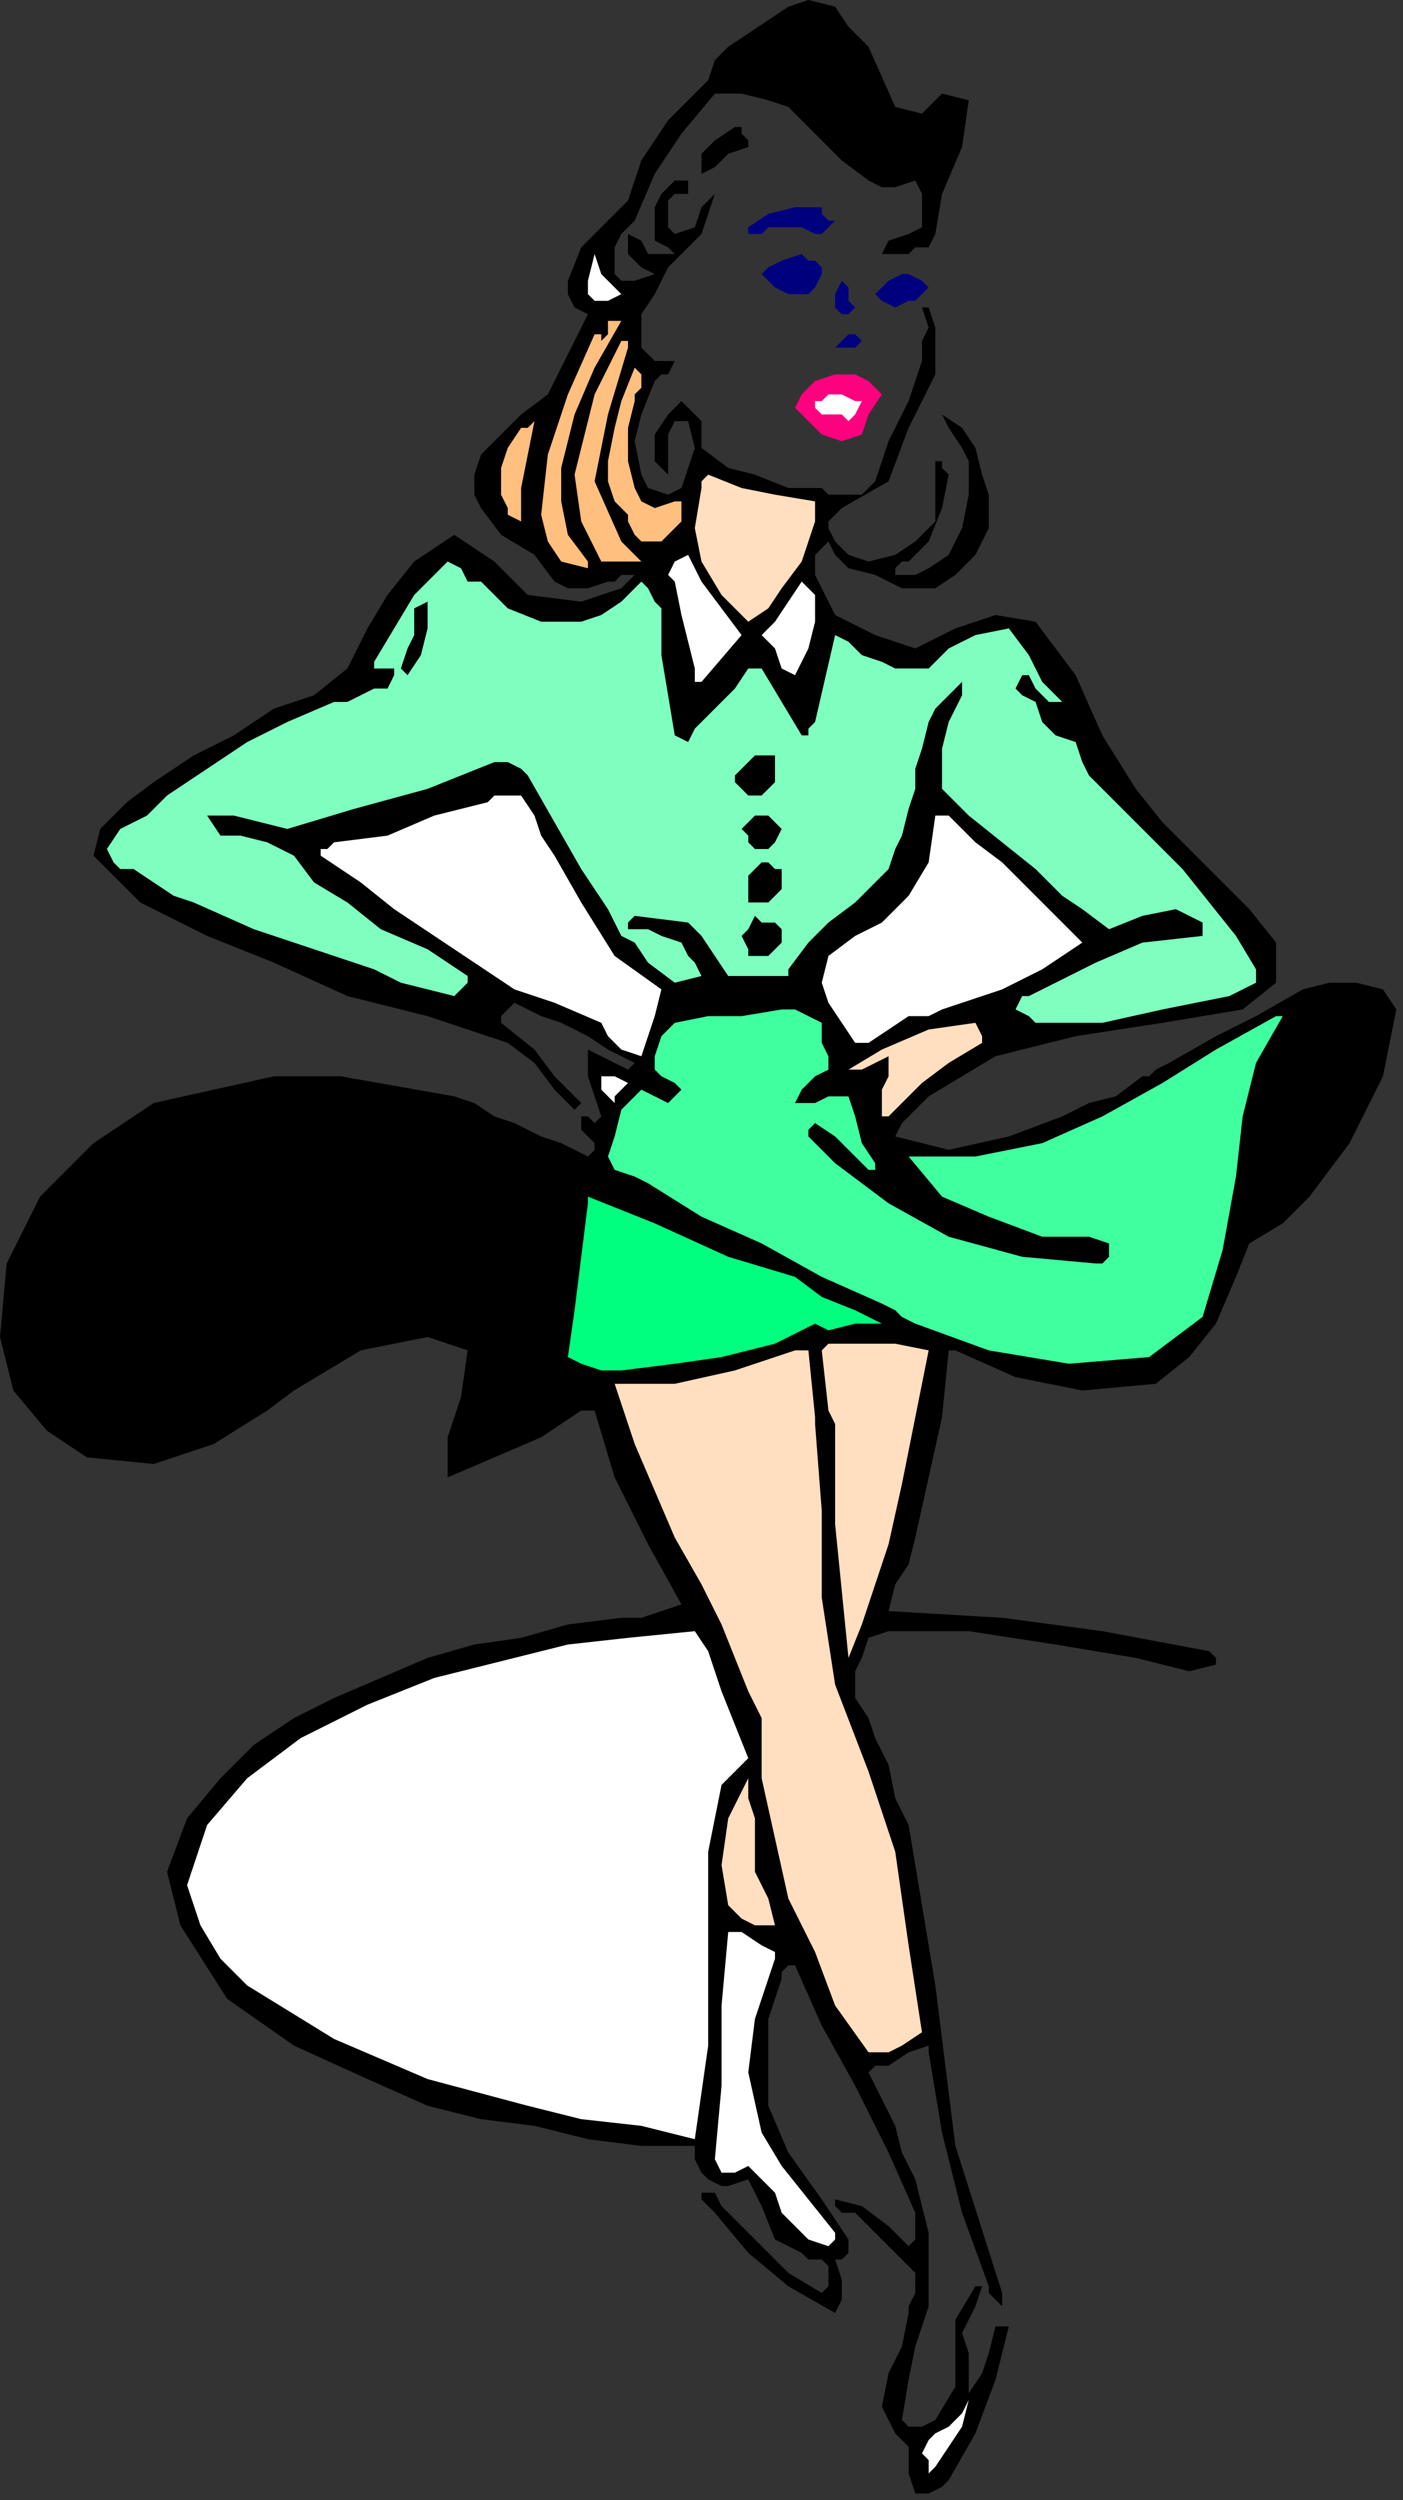
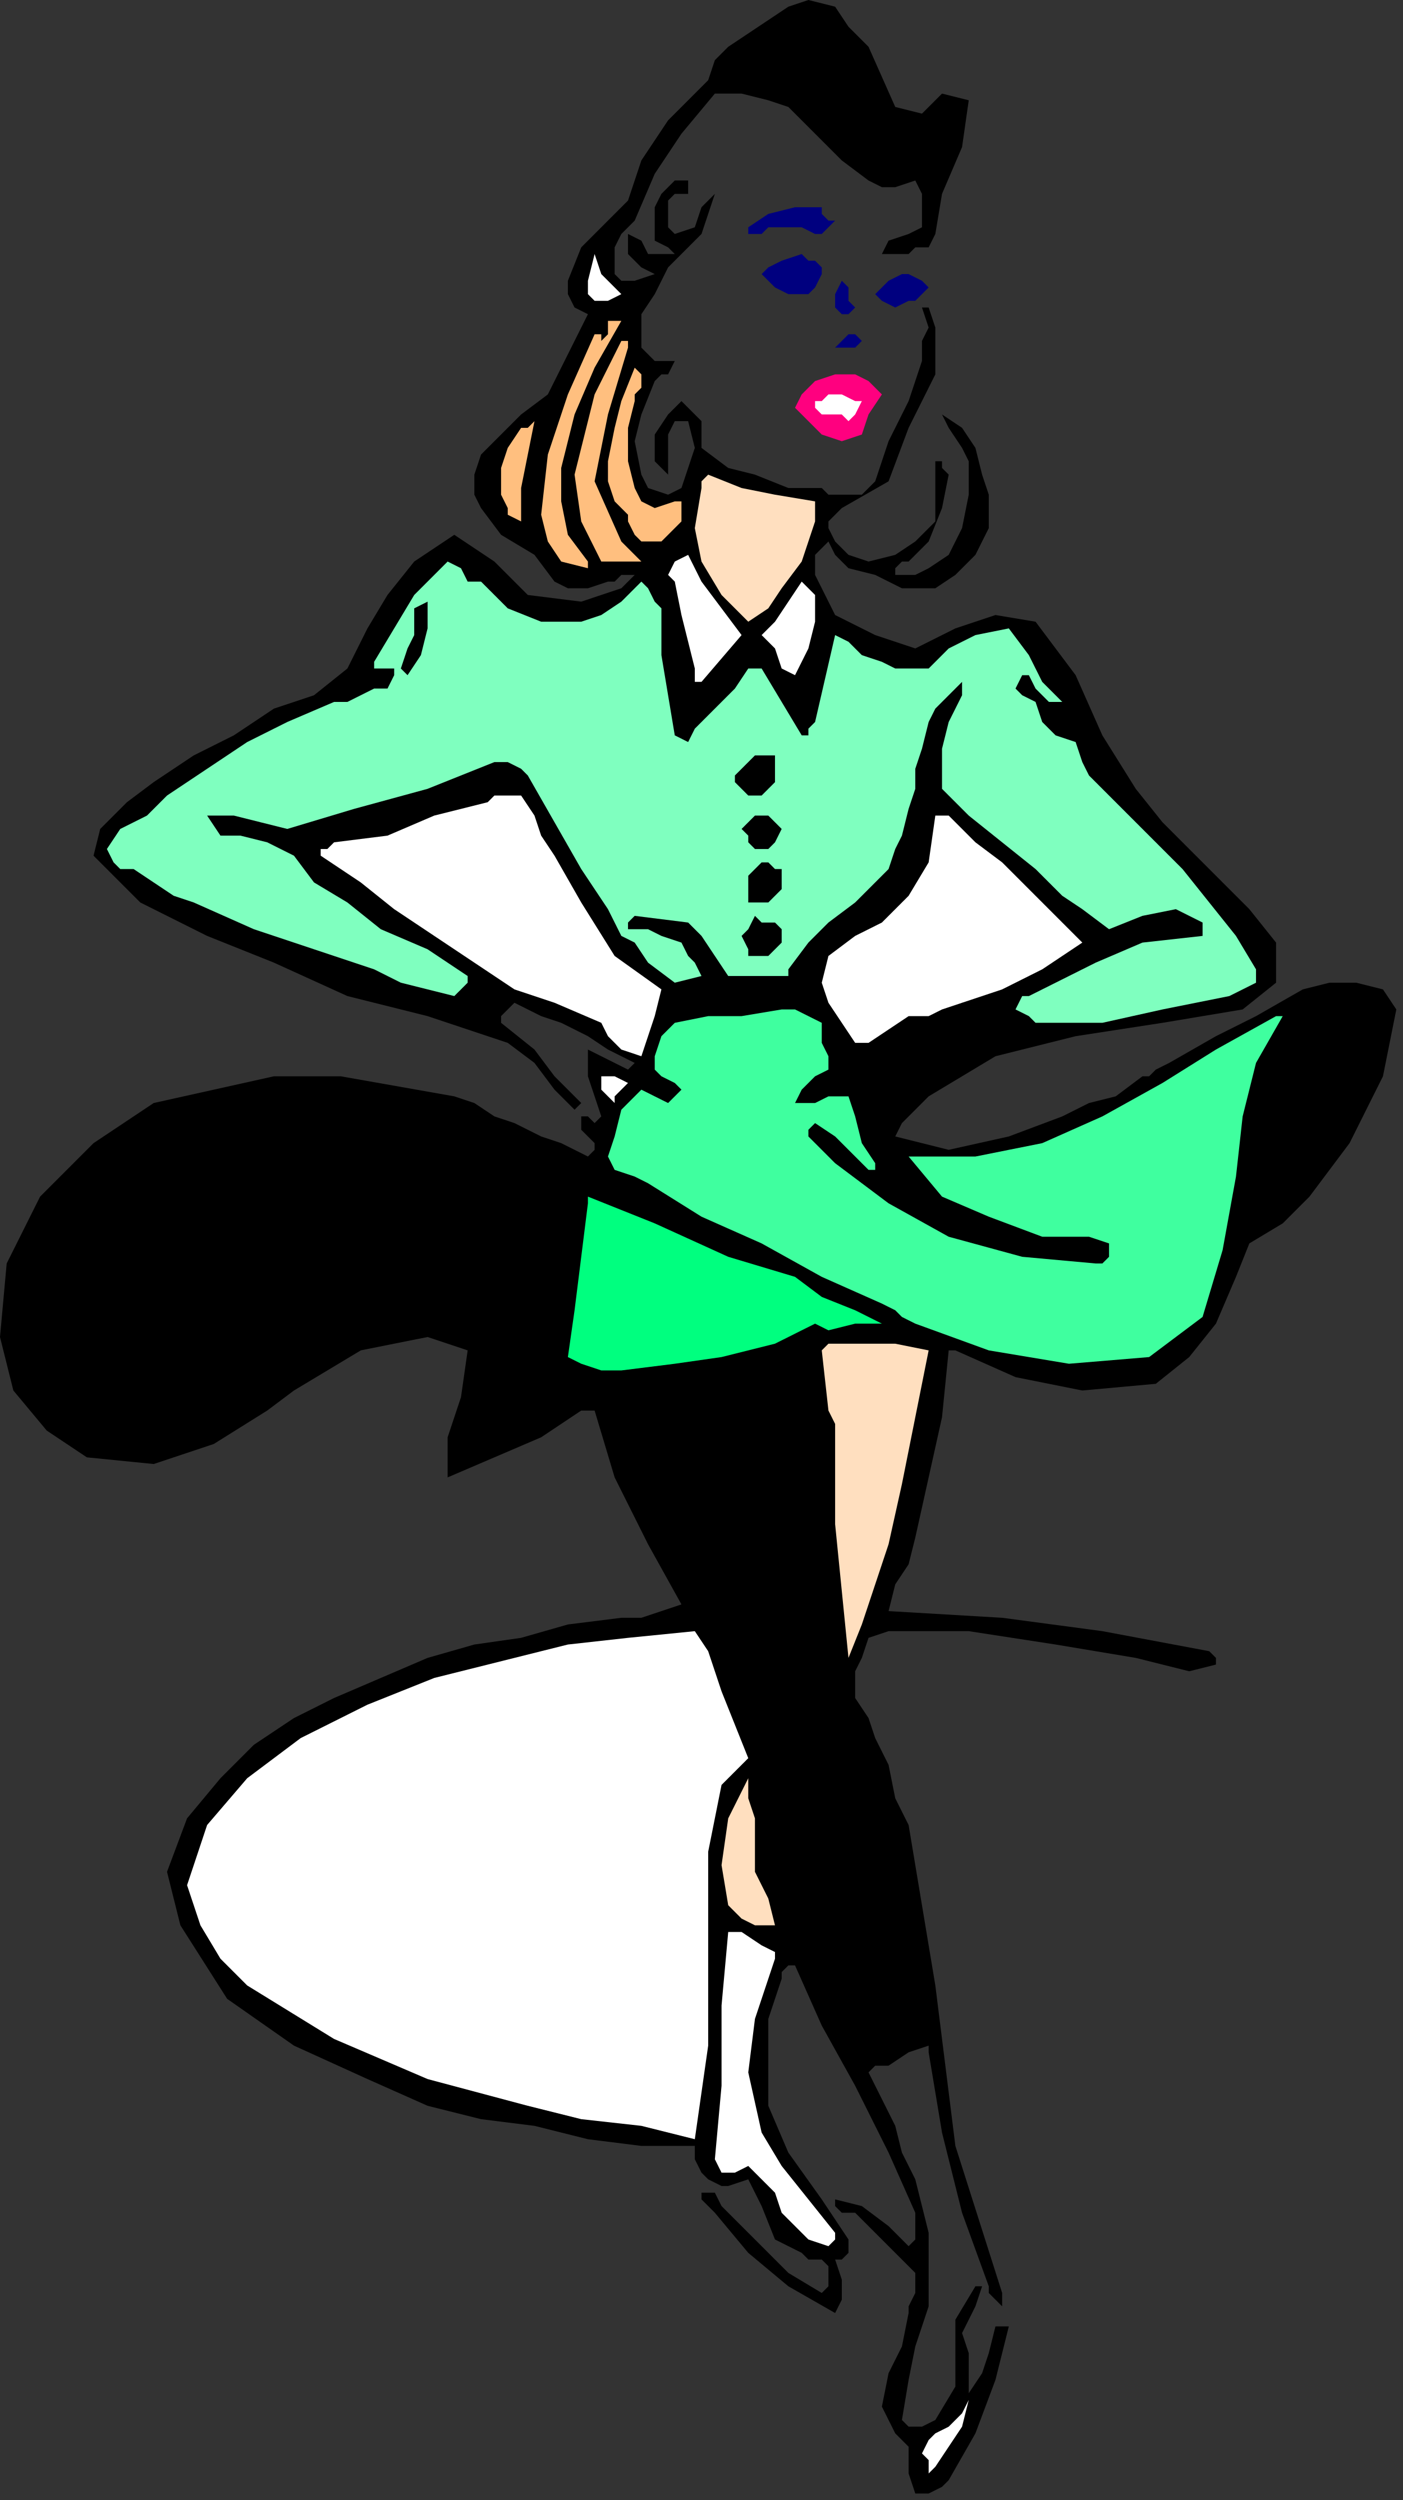
<svg xmlns="http://www.w3.org/2000/svg" xmlns:ns1="http://sodipodi.sourceforge.net/DTD/sodipodi-0.dtd" xmlns:ns2="http://www.inkscape.org/namespaces/inkscape" version="1.0" width="35.56mm" height="63.331mm" id="svg75" ns1:docname="RCSSG002.WMF">
  <rect width="100%" height="100%" fill="#333333" stroke="none" />
  <ns1:namedview pagecolor="#ffffff" bordercolor="#666666" borderopacity="1" objecttolerance="10" gridtolerance="10" guidetolerance="10" ns2:pageopacity="0" ns2:pageshadow="2" ns2:window-width="640" ns2:window-height="480" id="namedview77" />
  <defs id="defs3">
    <pattern id="WMFhbasepattern" patternUnits="userSpaceOnUse" width="6" height="6" x="0" y="0" />
  </defs>
-   <path style="fill:#000000;fill-rule:evenodd;fill-opacity:1;stroke:none;" d="  M 83.2,4.48   L 85.76,10.24   L 88.32,10.88   L 90.24,8.96   L 92.8,9.6   L 92.8,9.6   L 92.16,14.08   L 90.24,18.56   L 89.6,22.4   L 89.6,22.4   L 88.96,23.68   L 87.68,23.68   L 87.04,24.32   L 87.04,24.32   L 84.48,24.32   L 85.12,23.04   L 87.04,22.4   L 88.32,21.76   L 88.32,21.76   L 88.32,20.48   L 88.32,18.56   L 87.68,17.28   L 87.68,17.28   L 85.76,17.92   L 84.48,17.92   L 83.2,17.28   L 83.2,17.28   L 80.64,15.36   L 78.08,12.8   L 75.52,10.24   L 75.52,10.24   L 73.6,9.6   L 71.04,8.96   L 68.48,8.96   L 68.48,8.96   L 65.28,12.8   L 62.72,16.64   L 60.8,21.12   L 60.8,21.12   L 59.52,22.4   L 58.88,23.68   L 58.88,24.96   L 58.88,24.96   L 58.88,26.24   L 59.52,26.88   L 60.8,26.88   L 60.8,26.88   L 62.72,26.24   L 61.44,25.6   L 60.16,24.32   L 60.16,22.4   L 60.16,22.4   L 61.44,23.04   L 62.08,24.32   L 64,24.32   L 64,24.32   L 64.64,24.32   L 64,23.68   L 62.72,23.04   L 62.72,21.76   L 62.72,21.76   L 62.72,19.84   L 63.36,18.56   L 64.64,17.28   L 64.64,17.28   L 65.92,17.28   L 65.92,18.56   L 64.64,18.56   L 64,19.2   L 64,19.84   L 64,19.84   L 64,21.12   L 64,21.76   L 64.64,22.4   L 64.64,22.4   L 66.56,21.76   L 67.2,19.84   L 68.48,18.56   L 68.48,18.56   L 67.84,20.48   L 67.2,22.4   L 65.92,23.68   L 65.92,23.68   L 64,25.6   L 62.72,28.16   L 61.44,30.08   L 61.44,30.08   L 61.44,32   L 61.44,33.28   L 62.72,34.56   L 62.72,34.56   L 63.36,34.56   L 64,34.56   L 64.64,34.56   L 64.64,34.56   L 64,35.84   L 63.36,35.84   L 62.72,36.48   L 62.72,36.48   L 61.44,39.68   L 60.8,42.24   L 61.44,45.44   L 61.44,45.44   L 62.08,46.72   L 64,47.36   L 65.28,46.72   L 65.28,46.72   L 65.92,44.8   L 66.56,42.88   L 65.92,40.32   L 65.92,40.32   L 65.28,40.32   L 65.28,40.32   L 64.64,40.32   L 64.64,40.32   L 64,41.6   L 64,43.52   L 64,45.44   L 64,45.44   L 63.36,44.8   L 62.72,44.16   L 62.72,43.52   L 62.72,43.52   L 62.72,41.6   L 64,39.68   L 65.28,38.4   L 65.28,38.4   L 67.2,40.32   L 67.2,42.88   L 69.76,44.8   L 69.76,44.8   L 72.32,45.44   L 75.52,46.72   L 78.72,46.72   L 78.72,46.72   L 79.36,47.36   L 80.64,47.36   L 82.56,47.36   L 83.84,46.08   L 83.84,46.08   L 85.12,42.24   L 87.04,38.4   L 88.32,34.56   L 88.32,34.56   L 88.32,32.64   L 88.96,31.36   L 88.32,29.44   L 88.32,29.44   L 88.32,29.44   L 88.96,29.44   L 88.96,29.44   L 88.96,29.44   L 89.6,31.36   L 89.6,33.92   L 89.6,35.84   L 89.6,35.84   L 87.04,40.96   L 85.12,46.08   L 80.64,48.64   L 80.64,48.64   L 80,49.28   L 79.36,49.92   L 79.36,50.56   L 79.36,50.56   L 80,51.84   L 81.28,53.12   L 83.2,53.76   L 83.2,53.76   L 85.76,53.12   L 87.68,51.84   L 89.6,49.92   L 89.6,49.92   L 89.6,48   L 89.6,46.08   L 89.6,44.16   L 89.6,44.16   L 90.24,44.16   L 90.24,44.8   L 90.88,45.44   L 90.88,45.44   L 90.24,48.64   L 88.96,51.84   L 87.04,53.76   L 87.04,53.76   L 86.4,53.76   L 85.76,54.4   L 85.76,54.4   L 85.76,54.4   L 85.76,55.04   L 87.68,55.04   L 88.96,54.4   L 90.88,53.12   L 90.88,53.12   L 92.16,50.56   L 92.8,47.36   L 92.8,44.16   L 92.8,44.16   L 92.16,42.88   L 90.88,40.96   L 90.24,39.68   L 90.24,39.68   L 92.16,40.96   L 93.44,42.88   L 94.08,45.44   L 94.08,45.44   L 94.72,47.36   L 94.72,48.64   L 94.72,50.56   L 94.72,50.56   L 93.44,53.12   L 91.52,55.04   L 89.6,56.32   L 89.6,56.32   L 86.4,56.32   L 83.84,55.04   L 81.28,54.4   L 81.28,54.4   L 80.64,53.76   L 80,53.12   L 79.36,51.84   L 79.36,51.84   L 78.08,53.12   L 78.08,53.76   L 78.08,55.04   L 78.08,55.04   L 80,58.88   L 83.84,60.8   L 87.68,62.08   L 87.68,62.08   L 91.52,60.16   L 95.36,58.88   L 99.2,59.52   L 99.2,59.52   L 103.04,64.64   L 105.6,70.4   L 108.8,75.52   L 108.8,75.52   L 111.36,78.72   L 113.92,81.28   L 117.12,84.48   L 119.68,87.04   L 122.24,90.24   L 122.24,90.24   L 122.24,91.52   L 122.24,92.8   L 122.24,94.08   L 122.24,94.08   L 119.04,96.64   L 115.2,97.28   L 111.36,97.92   L 111.36,97.92   L 103.04,99.2   L 95.36,101.12   L 88.96,104.96   L 88.96,104.96   L 87.68,106.24   L 86.4,107.52   L 85.76,108.8   L 85.76,108.8   L 90.88,110.08   L 96.64,108.8   L 101.76,106.88   L 101.76,106.88   L 104.32,105.6   L 106.88,104.96   L 109.44,103.04   L 109.44,103.04   L 110.08,103.04   L 110.72,102.4   L 112,101.76   L 112,101.76   L 116.48,99.2   L 120.32,97.28   L 124.8,94.72   L 124.8,94.72   L 127.36,94.08   L 129.92,94.08   L 132.48,94.72   L 132.48,94.72   L 133.76,96.64   L 132.48,103.04   L 129.28,109.44   L 125.44,114.56   L 125.44,114.56   L 122.88,117.12   L 119.68,119.04   L 118.4,122.24   L 118.4,122.24   L 116.48,126.72   L 113.92,129.92   L 110.72,132.48   L 110.72,132.48   L 103.68,133.12   L 97.28,131.84   L 91.52,129.28   L 91.52,129.28   L 90.88,129.28   L 90.24,135.68   L 88.96,141.44   L 87.68,147.2   L 87.68,147.2   L 87.04,149.76   L 85.76,151.68   L 85.12,154.24   L 85.12,154.24   L 96,154.88   L 105.6,156.16   L 115.84,158.08   L 115.84,158.08   L 116.48,158.72   L 116.48,159.36   L 116.48,159.36   L 116.48,159.36   L 113.92,160   L 111.36,159.36   L 108.8,158.72   L 108.8,158.72   L 101.12,157.44   L 92.8,156.16   L 85.12,156.16   L 85.12,156.16   L 83.2,156.8   L 82.56,158.72   L 81.92,160   L 81.92,160   L 81.92,162.56   L 83.2,164.48   L 83.84,166.4   L 83.84,166.4   L 85.12,168.96   L 85.76,172.16   L 87.04,174.72   L 87.04,174.72   L 89.6,190.08   L 91.52,205.44   L 96,219.52   L 96,219.52   L 96,220.16   L 96,220.8   L 96,220.8   L 96,220.8   L 95.36,220.16   L 94.72,219.52   L 94.72,218.88   L 94.72,218.88   L 92.16,211.84   L 90.24,204.16   L 88.96,196.48   L 88.96,196.48   L 88.96,195.84   L 87.04,196.48   L 85.12,197.76   L 83.84,197.76   L 83.84,197.76   L 83.2,198.4   L 84.48,200.96   L 85.76,203.52   L 86.4,206.08   L 86.4,206.08   L 87.68,208.64   L 88.32,211.2   L 88.96,213.76   L 88.96,213.76   L 88.96,216.32   L 88.96,218.24   L 88.96,220.8   L 88.96,220.8   L 87.68,224.64   L 87.04,227.84   L 86.4,231.68   L 86.4,231.68   L 87.04,232.32   L 88.32,232.32   L 89.6,231.68   L 89.6,231.68   L 91.52,228.48   L 91.52,225.28   L 91.52,222.08   L 93.44,218.88   L 93.44,218.88   L 94.08,218.88   L 93.44,220.8   L 92.8,222.08   L 92.16,223.36   L 92.16,223.36   L 92.8,225.28   L 92.8,227.2   L 92.8,229.12   L 92.8,229.12   L 94.08,227.2   L 94.72,225.28   L 95.36,222.72   L 95.36,222.72   L 96.64,222.72   L 95.36,227.84   L 93.44,232.96   L 90.88,237.44   L 90.88,237.44   L 90.24,238.08   L 88.96,238.72   L 87.68,238.72   L 87.68,238.72   L 87.04,236.8   L 87.04,234.24   L 85.76,232.96   L 85.76,232.96   L 84.48,230.4   L 85.12,227.2   L 86.4,224.64   L 87.04,221.44   L 87.04,221.44   L 87.04,220.8   L 87.68,219.52   L 87.68,217.6   L 87.68,217.6   L 85.76,215.68   L 83.84,213.76   L 81.92,211.84   L 81.92,211.84   L 80.64,211.84   L 80,211.2   L 80,210.56   L 80,210.56   L 82.56,211.2   L 85.12,213.12   L 87.04,215.04   L 87.04,215.04   L 87.68,214.4   L 87.68,213.12   L 87.68,211.84   L 87.68,211.84   L 85.12,206.08   L 81.92,199.68   L 78.72,193.92   L 76.16,188.16   L 76.16,188.16   L 75.52,188.16   L 74.88,188.8   L 74.88,189.44   L 74.88,189.44   L 73.6,193.28   L 73.6,197.76   L 73.6,201.6   L 73.6,201.6   L 75.52,206.08   L 78.72,210.56   L 81.28,214.4   L 81.28,214.4   L 81.28,215.68   L 80.64,216.32   L 80,216.32   L 80,216.32   L 80.64,218.24   L 80.64,220.16   L 80,221.44   L 80,221.44   L 75.52,218.88   L 71.68,215.68   L 68.48,211.84   L 68.48,211.84   L 67.84,211.2   L 67.2,210.56   L 67.2,209.92   L 67.2,209.92   L 68.48,209.92   L 69.12,211.2   L 70.4,212.48   L 70.4,212.48   L 72.96,215.04   L 75.52,217.6   L 78.72,219.52   L 78.72,219.52   L 79.36,218.88   L 79.36,218.24   L 79.36,216.96   L 79.36,216.96   L 78.72,216.32   L 77.44,216.32   L 76.8,215.68   L 76.8,215.68   L 74.24,214.4   L 72.96,211.2   L 71.68,208.64   L 71.68,208.64   L 69.76,209.28   L 69.12,209.28   L 67.84,208.64   L 67.84,208.64   L 67.2,208   L 66.56,206.72   L 66.56,205.44   L 66.56,205.44   L 61.44,205.44   L 56.32,204.8   L 51.2,203.52   L 51.2,203.52   L 46.08,202.88   L 40.96,201.6   L 35.2,199.04   L 35.2,199.04   L 28.16,195.84   L 21.76,191.36   L 17.28,184.32   L 17.28,184.32   L 16,179.2   L 17.92,174.08   L 21.12,170.24   L 21.12,170.24   L 24.32,167.04   L 28.16,164.48   L 32,162.56   L 36.48,160.64   L 40.96,158.72   L 45.44,157.44   L 49.92,156.8   L 54.4,155.52   L 59.52,154.88   L 59.52,154.88   L 61.44,154.88   L 63.36,154.24   L 65.28,153.6   L 65.28,153.6   L 62.08,147.84   L 58.88,141.44   L 56.96,135.04   L 56.96,135.04   L 55.68,135.04   L 51.84,137.6   L 47.36,139.52   L 42.88,141.44   L 42.88,141.44   L 42.88,137.6   L 44.16,133.76   L 44.8,129.28   L 44.8,129.28   L 40.96,128   L 37.76,128.64   L 34.56,129.28   L 34.56,129.28   L 31.36,131.2   L 28.16,133.12   L 25.6,135.04   L 25.6,135.04   L 20.48,138.24   L 14.72,140.16   L 8.32,139.52   L 8.32,139.52   L 4.48,136.96   L 1.28,133.12   L 0,128   L 0,128   L 0.64,120.96   L 3.84,114.56   L 8.96,109.44   L 14.72,105.6   L 14.72,105.6   L 20.48,104.32   L 26.24,103.04   L 32.64,103.04   L 32.64,103.04   L 43.52,104.96   L 45.44,105.6   L 47.36,106.88   L 49.28,107.52   L 49.28,107.52   L 51.84,108.8   L 53.76,109.44   L 56.32,110.72   L 56.32,110.72   L 56.32,110.72   L 56.96,110.08   L 56.96,109.44   L 56.96,109.44   L 56.32,108.8   L 55.68,108.16   L 55.68,106.88   L 55.68,106.88   L 56.32,106.88   L 56.96,107.52   L 57.6,106.88   L 57.6,106.88   L 56.96,104.96   L 56.32,103.04   L 56.32,100.48   L 56.32,100.48   L 57.6,101.12   L 58.88,101.76   L 60.16,102.4   L 60.16,102.4   L 60.8,101.76   L 58.24,100.48   L 56.32,99.2   L 53.76,97.92   L 53.76,97.92   L 51.84,97.28   L 50.56,96.64   L 49.28,96   L 49.28,96   L 48.64,96.64   L 48,97.28   L 48,97.92   L 48,97.92   L 51.2,100.48   L 53.12,103.04   L 55.68,105.6   L 55.68,105.6   L 55.04,106.24   L 53.12,104.32   L 51.2,101.76   L 48.64,99.84   L 48.64,99.84   L 40.96,97.28   L 33.28,95.36   L 26.24,92.16   L 26.24,92.16   L 19.84,89.6   L 13.44,86.4   L 8.96,81.92   L 8.96,81.92   L 9.6,79.36   L 12.16,76.8   L 14.72,74.88   L 14.72,74.88   L 18.56,72.32   L 22.4,70.4   L 26.24,67.84   L 26.24,67.84   L 30.08,66.56   L 33.28,64   L 35.2,60.16   L 35.2,60.16   L 37.12,56.96   L 39.68,53.76   L 43.52,51.2   L 43.52,51.2   L 47.36,53.76   L 50.56,56.96   L 55.68,57.6   L 55.68,57.6   L 57.6,56.96   L 59.52,56.32   L 60.8,55.04   L 60.8,55.04   L 59.52,55.04   L 58.88,55.68   L 58.24,55.68   L 58.24,55.68   L 56.32,56.32   L 54.4,56.32   L 53.12,55.68   L 53.12,55.68   L 51.2,53.12   L 48,51.2   L 46.08,48.64   L 46.08,48.64   L 45.44,47.36   L 45.44,45.44   L 46.08,43.52   L 46.08,43.52   L 48,41.6   L 49.92,39.68   L 52.48,37.76   L 52.48,37.76   L 53.76,35.2   L 55.04,32.64   L 56.32,30.08   L 56.32,30.08   L 55.04,29.44   L 54.4,28.16   L 54.4,26.88   L 54.4,26.88   L 55.68,23.68   L 57.6,21.76   L 60.16,19.2   L 60.16,19.2   L 61.44,15.36   L 64,11.52   L 67.84,7.68   L 67.84,7.68   L 68.48,5.76   L 69.76,4.48   L 71.68,3.2   L 71.68,3.2   L 73.6,1.92   L 75.52,0.64   L 77.44,0   L 77.44,0   L 80,0.64   L 81.28,2.56   L 83.2,4.48  z " id="path5" />
-   <path style="fill:#000000;fill-rule:evenodd;fill-opacity:1;stroke:none;" d="  M 71.68,13.44   L 71.68,14.08   L 69.76,14.72   L 68.48,16   L 67.2,16.64   L 67.2,16.64   L 67.2,14.72   L 68.48,13.44   L 70.4,12.16   L 70.4,12.16   L 71.04,12.16   L 71.04,12.8   L 71.68,13.44  z " id="path7" />
+   <path style="fill:#000000;fill-rule:evenodd;fill-opacity:1;stroke:none;" d="  M 83.2,4.48   L 85.76,10.24   L 88.32,10.88   L 90.24,8.96   L 92.8,9.6   L 92.8,9.6   L 92.16,14.08   L 90.24,18.56   L 89.6,22.4   L 89.6,22.4   L 88.96,23.68   L 87.68,23.68   L 87.04,24.32   L 87.04,24.32   L 84.48,24.32   L 85.12,23.04   L 87.04,22.4   L 88.32,21.76   L 88.32,21.76   L 88.32,20.48   L 88.32,18.56   L 87.68,17.28   L 87.68,17.28   L 85.76,17.92   L 84.48,17.92   L 83.2,17.28   L 83.2,17.28   L 80.64,15.36   L 78.08,12.8   L 75.52,10.24   L 75.52,10.24   L 73.6,9.6   L 71.04,8.96   L 68.48,8.96   L 68.48,8.96   L 65.28,12.8   L 62.72,16.64   L 60.8,21.12   L 60.8,21.12   L 59.52,22.4   L 58.88,23.68   L 58.88,24.96   L 58.88,24.96   L 58.88,26.24   L 59.52,26.88   L 60.8,26.88   L 60.8,26.88   L 62.72,26.24   L 61.44,25.6   L 60.16,24.32   L 60.16,22.4   L 60.16,22.4   L 61.44,23.04   L 62.08,24.32   L 64,24.32   L 64,24.32   L 64.64,24.32   L 64,23.68   L 62.72,23.04   L 62.72,21.76   L 62.72,21.76   L 62.72,19.84   L 63.36,18.56   L 64.64,17.28   L 64.64,17.28   L 65.92,17.28   L 65.92,18.56   L 64.64,18.56   L 64,19.2   L 64,19.84   L 64,19.84   L 64,21.12   L 64,21.76   L 64.64,22.4   L 64.64,22.4   L 66.56,21.76   L 67.2,19.84   L 68.48,18.56   L 68.48,18.56   L 67.84,20.48   L 67.2,22.4   L 65.92,23.68   L 65.92,23.68   L 64,25.6   L 62.72,28.16   L 61.44,30.08   L 61.44,30.08   L 61.44,32   L 61.44,33.28   L 62.72,34.56   L 62.72,34.56   L 63.36,34.56   L 64,34.56   L 64.64,34.56   L 64.64,34.56   L 64,35.84   L 63.36,35.84   L 62.72,36.48   L 62.72,36.48   L 61.44,39.68   L 60.8,42.24   L 61.44,45.44   L 61.44,45.44   L 62.08,46.72   L 64,47.36   L 65.28,46.72   L 65.28,46.72   L 65.92,44.8   L 66.56,42.88   L 65.92,40.32   L 65.92,40.32   L 65.28,40.32   L 65.28,40.32   L 64.64,40.32   L 64.64,40.32   L 64,41.6   L 64,43.52   L 64,45.44   L 64,45.44   L 63.36,44.8   L 62.72,44.16   L 62.72,43.52   L 62.72,43.52   L 62.72,41.6   L 64,39.68   L 65.28,38.4   L 65.28,38.4   L 67.2,40.32   L 67.2,42.88   L 69.76,44.8   L 69.76,44.8   L 72.32,45.44   L 75.52,46.72   L 78.72,46.72   L 78.72,46.72   L 79.36,47.36   L 80.64,47.36   L 82.56,47.36   L 83.84,46.08   L 83.84,46.08   L 85.12,42.24   L 87.04,38.4   L 88.32,34.56   L 88.32,34.56   L 88.32,32.64   L 88.96,31.36   L 88.32,29.44   L 88.32,29.44   L 88.32,29.44   L 88.96,29.44   L 88.96,29.44   L 88.96,29.44   L 89.6,31.36   L 89.6,33.92   L 89.6,35.84   L 89.6,35.84   L 87.04,40.96   L 85.12,46.08   L 80.64,48.64   L 80.64,48.64   L 80,49.28   L 79.36,49.92   L 79.36,50.56   L 79.36,50.56   L 80,51.84   L 81.28,53.12   L 83.2,53.76   L 83.2,53.76   L 85.76,53.12   L 87.68,51.84   L 89.6,49.92   L 89.6,49.92   L 89.6,48   L 89.6,46.08   L 89.6,44.16   L 89.6,44.16   L 90.24,44.16   L 90.24,44.8   L 90.88,45.44   L 90.88,45.44   L 90.24,48.64   L 88.96,51.84   L 87.04,53.76   L 87.04,53.76   L 86.4,53.76   L 85.76,54.4   L 85.76,54.4   L 85.76,54.4   L 85.76,55.04   L 87.68,55.04   L 88.96,54.4   L 90.88,53.12   L 90.88,53.12   L 92.16,50.56   L 92.8,47.36   L 92.8,44.16   L 92.8,44.16   L 92.16,42.88   L 90.88,40.96   L 90.24,39.68   L 90.24,39.68   L 92.16,40.96   L 93.44,42.88   L 94.08,45.44   L 94.08,45.44   L 94.72,47.36   L 94.72,48.64   L 94.72,50.56   L 94.72,50.56   L 93.44,53.12   L 91.52,55.04   L 89.6,56.32   L 89.6,56.32   L 86.4,56.32   L 83.84,55.04   L 81.28,54.4   L 81.28,54.4   L 80.64,53.76   L 80,53.12   L 79.36,51.84   L 79.36,51.84   L 78.08,53.12   L 78.08,53.76   L 78.08,55.04   L 78.08,55.04   L 80,58.88   L 83.84,60.8   L 87.68,62.08   L 87.68,62.08   L 91.52,60.16   L 95.36,58.88   L 99.2,59.52   L 99.2,59.52   L 103.04,64.64   L 105.6,70.4   L 108.8,75.52   L 108.8,75.52   L 111.36,78.72   L 113.92,81.28   L 117.12,84.48   L 119.68,87.04   L 122.24,90.24   L 122.24,90.24   L 122.24,91.52   L 122.24,92.8   L 122.24,94.08   L 122.24,94.08   L 119.04,96.64   L 115.2,97.28   L 111.36,97.92   L 111.36,97.92   L 103.04,99.2   L 95.36,101.12   L 88.96,104.96   L 88.96,104.96   L 87.68,106.24   L 86.4,107.52   L 85.76,108.8   L 85.76,108.8   L 90.88,110.08   L 96.64,108.8   L 101.76,106.88   L 101.76,106.88   L 104.32,105.6   L 106.88,104.96   L 109.44,103.04   L 109.44,103.04   L 110.08,103.04   L 110.72,102.4   L 112,101.76   L 112,101.76   L 116.48,99.2   L 120.32,97.28   L 124.8,94.72   L 127.36,94.08   L 129.92,94.08   L 132.48,94.72   L 132.48,94.72   L 133.76,96.64   L 132.48,103.04   L 129.28,109.44   L 125.44,114.56   L 125.44,114.56   L 122.88,117.12   L 119.68,119.04   L 118.4,122.24   L 118.4,122.24   L 116.48,126.72   L 113.92,129.92   L 110.72,132.48   L 110.72,132.48   L 103.68,133.12   L 97.28,131.84   L 91.52,129.28   L 91.52,129.28   L 90.88,129.28   L 90.24,135.68   L 88.96,141.44   L 87.68,147.2   L 87.68,147.2   L 87.04,149.76   L 85.76,151.68   L 85.12,154.24   L 85.12,154.24   L 96,154.88   L 105.6,156.16   L 115.84,158.08   L 115.84,158.08   L 116.48,158.72   L 116.48,159.36   L 116.48,159.36   L 116.48,159.36   L 113.92,160   L 111.36,159.36   L 108.8,158.72   L 108.8,158.72   L 101.12,157.44   L 92.8,156.16   L 85.12,156.16   L 85.12,156.16   L 83.2,156.8   L 82.56,158.72   L 81.92,160   L 81.92,160   L 81.92,162.56   L 83.2,164.48   L 83.84,166.4   L 83.84,166.4   L 85.12,168.96   L 85.76,172.16   L 87.04,174.72   L 87.04,174.72   L 89.6,190.08   L 91.52,205.44   L 96,219.52   L 96,219.52   L 96,220.16   L 96,220.8   L 96,220.8   L 96,220.8   L 95.36,220.16   L 94.72,219.52   L 94.72,218.88   L 94.72,218.88   L 92.16,211.84   L 90.24,204.16   L 88.96,196.48   L 88.96,196.48   L 88.96,195.84   L 87.04,196.48   L 85.12,197.76   L 83.84,197.76   L 83.84,197.76   L 83.2,198.4   L 84.48,200.96   L 85.76,203.52   L 86.4,206.08   L 86.4,206.08   L 87.68,208.64   L 88.32,211.2   L 88.96,213.76   L 88.96,213.76   L 88.96,216.32   L 88.96,218.24   L 88.96,220.8   L 88.96,220.8   L 87.68,224.64   L 87.04,227.84   L 86.4,231.68   L 86.4,231.68   L 87.04,232.32   L 88.32,232.32   L 89.6,231.68   L 89.6,231.68   L 91.52,228.48   L 91.52,225.28   L 91.52,222.08   L 93.44,218.88   L 93.44,218.88   L 94.08,218.88   L 93.44,220.8   L 92.8,222.08   L 92.16,223.36   L 92.16,223.36   L 92.8,225.28   L 92.8,227.2   L 92.8,229.12   L 92.8,229.12   L 94.08,227.2   L 94.72,225.28   L 95.36,222.72   L 95.36,222.72   L 96.64,222.72   L 95.36,227.84   L 93.44,232.96   L 90.88,237.44   L 90.88,237.44   L 90.24,238.08   L 88.96,238.72   L 87.68,238.72   L 87.68,238.72   L 87.04,236.8   L 87.04,234.24   L 85.76,232.96   L 85.76,232.96   L 84.48,230.4   L 85.12,227.2   L 86.4,224.64   L 87.04,221.44   L 87.04,221.44   L 87.04,220.8   L 87.68,219.52   L 87.68,217.6   L 87.68,217.6   L 85.76,215.68   L 83.84,213.76   L 81.92,211.84   L 81.92,211.84   L 80.64,211.84   L 80,211.2   L 80,210.56   L 80,210.56   L 82.56,211.2   L 85.12,213.12   L 87.04,215.04   L 87.04,215.04   L 87.68,214.4   L 87.68,213.12   L 87.68,211.84   L 87.68,211.84   L 85.12,206.08   L 81.92,199.68   L 78.72,193.92   L 76.16,188.16   L 76.16,188.16   L 75.52,188.16   L 74.88,188.8   L 74.88,189.44   L 74.88,189.44   L 73.6,193.28   L 73.6,197.76   L 73.6,201.6   L 73.6,201.6   L 75.52,206.08   L 78.72,210.56   L 81.28,214.4   L 81.28,214.4   L 81.28,215.68   L 80.64,216.32   L 80,216.32   L 80,216.32   L 80.64,218.24   L 80.64,220.16   L 80,221.44   L 80,221.44   L 75.52,218.88   L 71.68,215.68   L 68.48,211.84   L 68.48,211.84   L 67.84,211.2   L 67.2,210.56   L 67.2,209.92   L 67.2,209.92   L 68.48,209.92   L 69.12,211.2   L 70.4,212.48   L 70.4,212.48   L 72.96,215.04   L 75.52,217.6   L 78.72,219.52   L 78.72,219.52   L 79.36,218.88   L 79.36,218.24   L 79.36,216.96   L 79.36,216.96   L 78.72,216.32   L 77.44,216.32   L 76.8,215.68   L 76.8,215.68   L 74.24,214.4   L 72.96,211.2   L 71.68,208.64   L 71.68,208.64   L 69.76,209.28   L 69.12,209.28   L 67.84,208.64   L 67.84,208.64   L 67.2,208   L 66.56,206.72   L 66.56,205.44   L 66.56,205.44   L 61.44,205.44   L 56.32,204.8   L 51.2,203.52   L 51.2,203.52   L 46.08,202.88   L 40.96,201.6   L 35.2,199.04   L 35.2,199.04   L 28.16,195.84   L 21.76,191.36   L 17.28,184.32   L 17.28,184.32   L 16,179.2   L 17.92,174.08   L 21.12,170.24   L 21.12,170.24   L 24.32,167.04   L 28.16,164.48   L 32,162.56   L 36.48,160.64   L 40.96,158.72   L 45.44,157.44   L 49.92,156.8   L 54.4,155.52   L 59.52,154.88   L 59.52,154.88   L 61.44,154.88   L 63.36,154.24   L 65.28,153.6   L 65.28,153.6   L 62.08,147.84   L 58.88,141.44   L 56.96,135.04   L 56.96,135.04   L 55.68,135.04   L 51.84,137.6   L 47.36,139.52   L 42.88,141.44   L 42.88,141.44   L 42.88,137.6   L 44.16,133.76   L 44.8,129.28   L 44.8,129.28   L 40.96,128   L 37.76,128.64   L 34.56,129.28   L 34.56,129.28   L 31.36,131.2   L 28.16,133.12   L 25.6,135.04   L 25.6,135.04   L 20.48,138.24   L 14.72,140.16   L 8.32,139.52   L 8.32,139.52   L 4.48,136.96   L 1.28,133.12   L 0,128   L 0,128   L 0.64,120.96   L 3.84,114.56   L 8.96,109.44   L 14.72,105.6   L 14.72,105.6   L 20.48,104.32   L 26.24,103.04   L 32.64,103.04   L 32.64,103.04   L 43.52,104.96   L 45.44,105.6   L 47.36,106.88   L 49.28,107.52   L 49.28,107.52   L 51.84,108.8   L 53.76,109.44   L 56.32,110.72   L 56.32,110.72   L 56.32,110.72   L 56.96,110.08   L 56.96,109.44   L 56.96,109.44   L 56.32,108.8   L 55.68,108.16   L 55.68,106.88   L 55.68,106.88   L 56.32,106.88   L 56.96,107.52   L 57.6,106.88   L 57.6,106.88   L 56.96,104.96   L 56.32,103.04   L 56.32,100.48   L 56.32,100.48   L 57.6,101.12   L 58.88,101.76   L 60.16,102.4   L 60.16,102.4   L 60.8,101.76   L 58.24,100.48   L 56.32,99.2   L 53.76,97.92   L 53.76,97.92   L 51.84,97.28   L 50.56,96.64   L 49.28,96   L 49.28,96   L 48.64,96.64   L 48,97.28   L 48,97.92   L 48,97.92   L 51.2,100.48   L 53.12,103.04   L 55.68,105.6   L 55.68,105.6   L 55.04,106.24   L 53.12,104.32   L 51.2,101.76   L 48.64,99.84   L 48.64,99.84   L 40.96,97.28   L 33.28,95.36   L 26.24,92.16   L 26.24,92.16   L 19.84,89.6   L 13.44,86.4   L 8.96,81.92   L 8.96,81.92   L 9.6,79.36   L 12.16,76.8   L 14.72,74.88   L 14.72,74.88   L 18.56,72.32   L 22.4,70.4   L 26.24,67.84   L 26.24,67.84   L 30.08,66.56   L 33.28,64   L 35.2,60.16   L 35.2,60.16   L 37.12,56.96   L 39.68,53.76   L 43.52,51.2   L 43.52,51.2   L 47.36,53.76   L 50.56,56.96   L 55.68,57.6   L 55.68,57.6   L 57.6,56.96   L 59.52,56.32   L 60.8,55.04   L 60.8,55.04   L 59.52,55.04   L 58.88,55.68   L 58.24,55.68   L 58.24,55.68   L 56.32,56.32   L 54.4,56.32   L 53.12,55.68   L 53.12,55.68   L 51.2,53.12   L 48,51.2   L 46.08,48.64   L 46.08,48.64   L 45.44,47.36   L 45.44,45.44   L 46.08,43.52   L 46.08,43.52   L 48,41.6   L 49.92,39.68   L 52.48,37.76   L 52.48,37.76   L 53.76,35.2   L 55.04,32.64   L 56.32,30.08   L 56.32,30.08   L 55.04,29.44   L 54.4,28.16   L 54.4,26.88   L 54.4,26.88   L 55.68,23.68   L 57.6,21.76   L 60.16,19.2   L 60.16,19.2   L 61.44,15.36   L 64,11.52   L 67.84,7.68   L 67.84,7.68   L 68.48,5.76   L 69.76,4.48   L 71.68,3.2   L 71.68,3.2   L 73.6,1.92   L 75.52,0.64   L 77.44,0   L 77.44,0   L 80,0.64   L 81.28,2.56   L 83.2,4.48  z " id="path5" />
  <path style="fill:#00007f;fill-rule:evenodd;fill-opacity:1;stroke:none;" d="  M 80,21.12   L 79.36,21.76   L 78.72,22.4   L 78.08,22.4   L 78.08,22.4   L 76.8,21.76   L 75.52,21.76   L 73.6,21.76   L 73.6,21.76   L 72.96,22.4   L 72.32,22.4   L 71.68,22.4   L 71.68,22.4   L 71.68,21.76   L 73.6,20.48   L 76.16,19.84   L 78.72,19.84   L 78.72,19.84   L 78.72,20.48   L 79.36,21.12   L 80,21.12  z " id="path9" />
  <path style="fill:#ffffff;fill-rule:evenodd;fill-opacity:1;stroke:none;" d="  M 58.24,28.8   L 56.96,28.8   L 56.32,28.16   L 56.32,26.88   L 56.32,26.88   L 56.96,24.32   L 57.6,26.24   L 59.52,28.16   L 58.24,28.8  z " id="path11" />
  <path style="fill:#00007f;fill-rule:evenodd;fill-opacity:1;stroke:none;" d="  M 78.72,25.6   L 78.72,26.24   L 78.08,27.52   L 77.44,28.16   L 77.44,28.16   L 75.52,28.16   L 74.24,27.52   L 72.96,26.24   L 72.96,26.24   L 73.6,25.6   L 74.88,24.96   L 76.8,24.32   L 76.8,24.32   L 77.44,24.96   L 78.08,24.96   L 78.72,25.6  z " id="path13" />
  <path style="fill:#00007f;fill-rule:evenodd;fill-opacity:1;stroke:none;" d="  M 88.96,27.52   L 88.32,28.16   L 87.68,28.8   L 87.04,28.8   L 87.04,28.8   L 85.76,29.44   L 84.48,28.8   L 83.84,28.16   L 83.84,28.16   L 84.48,27.52   L 85.12,26.88   L 86.4,26.24   L 86.4,26.24   L 87.04,26.24   L 88.32,26.88   L 88.96,27.52  z " id="path15" />
  <path style="fill:#00007f;fill-rule:evenodd;fill-opacity:1;stroke:none;" d="  M 81.92,29.44   L 81.28,30.08   L 80.64,30.08   L 80.64,30.08   L 80.64,30.08   L 80,29.44   L 80,28.16   L 80.64,26.88   L 80.64,26.88   L 81.28,27.52   L 81.28,28.8   L 81.92,29.44  z " id="path17" />
  <path style="fill:#ffbf7f;fill-rule:evenodd;fill-opacity:1;stroke:none;" d="  M 59.52,30.72   L 56.96,35.2   L 55.04,39.68   L 53.76,44.8   L 53.76,44.8   L 53.76,48   L 54.4,51.2   L 56.32,53.76   L 56.32,53.76   L 56.32,54.4   L 53.76,53.76   L 52.48,51.84   L 51.84,49.28   L 51.84,49.28   L 52.48,43.52   L 54.4,37.76   L 56.96,32   L 56.96,32   L 57.6,32   L 57.6,32.64   L 58.24,32   L 58.24,32   L 58.24,30.72   L 59.52,30.72  z " id="path19" />
  <path style="fill:#00007f;fill-rule:evenodd;fill-opacity:1;stroke:none;" d="  M 82.56,32.64   L 81.92,33.28   L 81.92,33.28   L 81.28,33.28   L 81.28,33.28   L 80.64,33.28   L 80,33.28   L 80.64,32.64   L 81.28,32   L 81.28,32   L 81.28,32   L 81.92,32   L 82.56,32.64  z " id="path21" />
  <path style="fill:#ffbf7f;fill-rule:evenodd;fill-opacity:1;stroke:none;" d="  M 60.16,33.28   L 58.24,39.68   L 56.96,46.08   L 59.52,51.84   L 59.52,51.84   L 60.16,52.48   L 60.8,53.12   L 61.44,53.76   L 61.44,53.76   L 60.16,53.76   L 58.88,53.76   L 57.6,53.76   L 57.6,53.76   L 55.68,49.92   L 55.04,45.44   L 56.32,40.32   L 56.32,40.32   L 56.96,37.76   L 58.24,35.2   L 59.52,32.64   L 59.52,32.64   L 60.16,32.64   L 60.16,33.28   L 60.16,33.28  z " id="path23" />
  <path style="fill:#ffbf7f;fill-rule:evenodd;fill-opacity:1;stroke:none;" d="  M 61.44,35.84   L 61.44,37.12   L 60.8,37.76   L 60.8,38.4   L 60.8,38.4   L 60.16,40.96   L 60.16,44.16   L 60.8,46.72   L 60.8,46.72   L 61.44,48   L 62.72,48.64   L 64.64,48   L 64.64,48   L 64.64,48   L 65.28,48   L 65.28,48   L 65.28,48   L 65.28,49.92   L 64,51.2   L 63.36,51.84   L 63.36,51.84   L 61.44,51.84   L 60.8,51.2   L 60.16,49.92   L 60.16,49.92   L 60.16,49.28   L 58.88,48   L 58.24,46.08   L 58.24,44.16   L 58.24,44.16   L 58.88,40.96   L 59.52,38.4   L 60.8,35.2   L 60.8,35.2   L 61.44,35.84  z " id="path25" />
  <path style="fill:#ff007f;fill-rule:evenodd;fill-opacity:1;stroke:none;" d="  M 84.48,37.76   L 83.2,39.68   L 82.56,41.6   L 80.64,42.24   L 80.64,42.24   L 78.72,41.6   L 77.44,40.32   L 76.16,39.04   L 76.16,39.04   L 76.8,37.76   L 78.08,36.48   L 80,35.84   L 80,35.84   L 81.92,35.84   L 83.2,36.48   L 84.48,37.76  z " id="path27" />
  <path style="fill:#ffffff;fill-rule:evenodd;fill-opacity:1;stroke:none;" d="  M 82.56,38.4   L 81.92,39.68   L 81.28,40.32   L 80.64,39.68   L 80.64,39.68   L 79.36,39.68   L 78.72,39.68   L 78.08,39.04   L 78.08,39.04   L 78.08,38.4   L 78.72,38.4   L 79.36,37.76   L 79.36,37.76   L 80.64,37.76   L 81.92,38.4   L 82.56,38.4  z " id="path29" />
  <path style="fill:#ffbf7f;fill-rule:evenodd;fill-opacity:1;stroke:none;" d="  M 51.2,40.32   L 50.56,43.52   L 49.92,46.72   L 49.92,49.92   L 49.92,49.92   L 48.64,49.28   L 48.64,48.64   L 48,47.36   L 48,47.36   L 48,44.8   L 48.64,42.88   L 49.92,40.96   L 49.92,40.96   L 49.92,40.96   L 50.56,40.96   L 51.2,40.32  z " id="path31" />
  <path style="fill:#ffdfbf;fill-rule:evenodd;fill-opacity:1;stroke:none;" d="  M 78.08,48   L 78.08,49.92   L 77.44,51.84   L 76.8,53.76   L 76.8,53.76   L 74.88,56.32   L 73.6,58.24   L 71.68,59.52   L 71.68,59.52   L 69.12,56.96   L 67.2,53.76   L 66.56,50.56   L 67.2,46.72   L 67.2,46.72   L 67.2,46.08   L 67.2,46.08   L 67.84,45.44   L 67.84,45.44   L 71.04,46.72   L 74.24,47.36   L 78.08,48  z " id="path33" />
  <path style="fill:#ffffff;fill-rule:evenodd;fill-opacity:1;stroke:none;" d="  M 65.92,53.12   L 67.2,55.68   L 69.12,58.24   L 71.04,60.8   L 71.04,60.8   L 67.2,65.28   L 66.56,65.28   L 66.56,64.64   L 66.56,64   L 66.56,64   L 65.92,61.44   L 65.28,58.88   L 64.64,55.68   L 64.64,55.68   L 64,55.04   L 64.64,53.76   L 65.92,53.12  z " id="path35" />
  <path style="fill:#7fffbf;fill-rule:evenodd;fill-opacity:1;stroke:none;" d="  M 46.08,55.68   L 48.64,58.24   L 51.84,59.52   L 55.68,59.52   L 55.68,59.52   L 57.6,58.88   L 59.52,57.6   L 61.44,55.68   L 61.44,55.68   L 62.08,56.32   L 62.72,57.6   L 63.36,58.24   L 63.36,58.24   L 63.36,62.72   L 64,66.56   L 64.64,70.4   L 64.64,70.4   L 65.92,71.04   L 66.56,69.76   L 67.84,68.48   L 67.84,68.48   L 69.12,67.2   L 70.4,65.92   L 71.68,64   L 71.68,64   L 72.96,64   L 76.8,70.4   L 77.44,70.4   L 77.44,69.76   L 78.08,69.12   L 78.08,69.12   L 80,60.8   L 81.28,61.44   L 82.56,62.72   L 84.48,63.36   L 84.48,63.36   L 85.76,64   L 87.04,64   L 88.96,64   L 88.96,64   L 90.88,62.08   L 93.44,60.8   L 96.64,60.16   L 96.64,60.16   L 98.56,62.72   L 99.84,65.28   L 101.76,67.2   L 101.76,67.2   L 100.48,67.2   L 99.2,65.92   L 98.56,64.64   L 98.56,64.64   L 98.56,64.64   L 97.92,64.64   L 97.92,64.64   L 97.92,64.64   L 97.28,65.92   L 97.92,66.56   L 99.2,67.2   L 99.2,67.2   L 99.84,69.12   L 101.12,70.4   L 103.04,71.04   L 103.04,71.04   L 103.68,72.96   L 104.32,74.24   L 105.6,75.52   L 105.6,75.52   L 108.16,78.08   L 110.72,80.64   L 113.28,83.2   L 115.84,86.4   L 118.4,89.6   L 120.32,92.8   L 120.32,92.8   L 120.32,94.08   L 119.04,94.72   L 117.76,95.36   L 117.76,95.36   L 111.36,96.64   L 105.6,97.92   L 99.2,97.92   L 99.2,97.92   L 98.56,97.28   L 97.28,96.64   L 97.92,95.36   L 97.92,95.36   L 98.56,95.36   L 99.84,94.72   L 101.12,94.08   L 101.12,94.08   L 104.96,92.16   L 109.44,90.24   L 115.2,89.6   L 115.2,89.6   L 115.2,88.32   L 113.92,87.68   L 112.64,87.04   L 112.64,87.04   L 109.44,87.68   L 106.24,88.96   L 103.68,87.04   L 103.68,87.04   L 101.76,85.76   L 100.48,84.48   L 99.2,83.2   L 99.2,83.2   L 96,80.64   L 92.8,78.08   L 90.24,75.52   L 90.24,75.52   L 90.24,73.6   L 90.24,71.68   L 90.88,69.12   L 90.88,69.12   L 91.52,67.84   L 92.16,66.56   L 92.16,65.28   L 92.16,65.28   L 90.88,66.56   L 89.6,67.84   L 88.96,69.12   L 88.96,69.12   L 88.32,71.68   L 87.68,73.6   L 87.68,75.52   L 87.68,75.52   L 87.04,77.44   L 86.4,80   L 85.76,81.28   L 85.76,81.28   L 85.12,83.2   L 83.2,85.12   L 81.92,86.4   L 81.92,86.4   L 79.36,88.32   L 77.44,90.24   L 75.52,92.8   L 75.52,92.8   L 75.52,93.44   L 69.76,93.44   L 68.48,91.52   L 67.2,89.6   L 65.92,88.32   L 65.92,88.32   L 60.8,87.68   L 60.16,88.32   L 60.16,88.32   L 60.16,88.96   L 60.16,88.96   L 62.08,88.96   L 63.36,89.6   L 65.28,90.24   L 65.28,90.24   L 65.92,91.52   L 66.56,92.16   L 67.2,93.44   L 67.2,93.44   L 64.64,94.08   L 62.08,92.16   L 60.8,90.24   L 60.8,90.24   L 59.52,89.6   L 58.88,88.32   L 58.24,87.04   L 58.24,87.04   L 55.68,83.2   L 53.12,78.72   L 50.56,74.24   L 50.56,74.24   L 49.92,73.6   L 48.64,72.96   L 47.36,72.96   L 47.36,72.96   L 40.96,75.52   L 33.92,77.44   L 27.52,79.36   L 27.52,79.36   L 24.96,78.72   L 22.4,78.08   L 19.84,78.08   L 19.84,78.08   L 21.12,80   L 23.04,80   L 25.6,80.64   L 25.6,80.64   L 28.16,81.92   L 30.08,84.48   L 33.28,86.4   L 33.28,86.4   L 36.48,88.96   L 40.96,90.88   L 44.8,93.44   L 44.8,93.44   L 44.8,94.08   L 44.16,94.72   L 43.52,95.36   L 43.52,95.36   L 40.96,94.72   L 38.4,94.08   L 35.84,92.8   L 35.84,92.8   L 30.08,90.88   L 24.32,88.96   L 18.56,86.4   L 18.56,86.4   L 16.64,85.76   L 14.72,84.48   L 12.8,83.2   L 12.8,83.2   L 11.52,83.2   L 10.88,82.56   L 10.24,81.28   L 10.24,81.28   L 11.52,79.36   L 14.08,78.08   L 16,76.16   L 16,76.16   L 19.84,73.6   L 23.68,71.04   L 27.52,69.12   L 32,67.2   L 32,67.2   L 33.28,67.2   L 34.56,66.56   L 35.84,65.92   L 35.84,65.92   L 36.48,65.92   L 37.12,65.92   L 37.76,64.64   L 37.76,64.64   L 37.76,64   L 37.12,64   L 37.12,64   L 37.12,64   L 36.48,64   L 35.84,64   L 35.84,63.36   L 35.84,63.36   L 37.76,60.16   L 39.68,56.96   L 42.88,53.76   L 42.88,53.76   L 44.16,54.4   L 44.8,55.68   L 46.08,55.68  z " id="path37" />
  <path style="fill:#ffffff;fill-rule:evenodd;fill-opacity:1;stroke:none;" d="  M 78.08,56.96   L 78.08,59.52   L 77.44,62.08   L 76.16,64.64   L 76.16,64.64   L 74.88,64   L 74.24,62.08   L 72.96,60.8   L 72.96,60.8   L 74.24,59.52   L 75.52,57.6   L 76.8,55.68   L 76.8,55.68   L 77.44,56.32   L 77.44,56.32   L 78.08,56.96  z " id="path39" />
  <path style="fill:#000000;fill-rule:evenodd;fill-opacity:1;stroke:none;" d="  M 40.96,57.6   L 40.96,60.16   L 40.32,62.72   L 39.04,64.64   L 39.04,64.64   L 38.4,64   L 39.04,62.08   L 39.68,60.8   L 39.68,60.8   L 39.68,59.52   L 39.68,58.24   L 40.96,57.6  z " id="path41" />
  <path style="fill:#000000;fill-rule:evenodd;fill-opacity:1;stroke:none;" d="  M 74.24,72.32   L 74.24,73.6   L 74.24,74.88   L 73.6,75.52   L 73.6,75.52   L 72.96,76.16   L 72.32,76.16   L 71.68,76.16   L 71.68,76.16   L 70.4,74.88   L 70.4,74.24   L 71.68,72.96   L 71.68,72.96   L 72.32,72.32   L 72.96,72.32   L 74.24,72.32  z " id="path43" />
  <path style="fill:#ffffff;fill-rule:evenodd;fill-opacity:1;stroke:none;" d="  M 53.12,81.92   L 55.68,86.4   L 58.88,91.52   L 63.36,94.72   L 63.36,94.72   L 62.72,97.28   L 62.08,99.2   L 61.44,101.12   L 61.44,101.12   L 59.52,100.48   L 58.24,99.2   L 57.6,97.92   L 57.6,97.92   L 53.12,96   L 49.28,94.72   L 45.44,92.16   L 45.44,92.16   L 41.6,89.6   L 37.76,87.04   L 34.56,84.48   L 30.72,81.92   L 30.72,81.92   L 30.72,81.28   L 31.36,81.28   L 32,80.64   L 32,80.64   L 37.12,80   L 41.6,78.08   L 46.72,76.8   L 46.72,76.8   L 47.36,76.16   L 48.64,76.16   L 49.92,76.16   L 49.92,76.16   L 51.2,78.08   L 51.84,80   L 53.12,81.92  z " id="path45" />
  <path style="fill:#000000;fill-rule:evenodd;fill-opacity:1;stroke:none;" d="  M 74.88,79.36   L 74.24,80.64   L 73.6,81.28   L 72.96,81.28   L 72.96,81.28   L 72.32,81.28   L 71.68,80.64   L 71.68,80   L 71.68,80   L 71.04,79.36   L 71.68,78.72   L 72.32,78.08   L 72.32,78.08   L 73.6,78.08   L 74.24,78.72   L 74.88,79.36  z " id="path47" />
  <path style="fill:#ffffff;fill-rule:evenodd;fill-opacity:1;stroke:none;" d="  M 103.68,90.24   L 103.68,90.24   L 99.84,92.8   L 96,94.72   L 92.16,96   L 92.16,96   L 90.24,96.64   L 88.96,97.28   L 87.04,97.28   L 87.04,97.28   L 85.12,98.56   L 83.2,99.84   L 81.92,99.84   L 81.92,99.84   L 80.64,97.92   L 79.36,96   L 78.72,94.08   L 78.72,94.08   L 79.36,91.52   L 81.92,89.6   L 84.48,88.32   L 84.48,88.32   L 87.04,85.76   L 88.96,82.56   L 89.6,78.08   L 89.6,78.08   L 89.6,78.08   L 90.24,78.08   L 90.88,78.08   L 90.88,78.08   L 93.44,80.64   L 96,82.56   L 98.56,85.12   L 101.12,87.68   L 103.68,90.24  z " id="path49" />
  <path style="fill:#000000;fill-rule:evenodd;fill-opacity:1;stroke:none;" d="  M 74.88,83.2   L 74.88,85.12   L 74.24,85.76   L 73.6,86.4   L 73.6,86.4   L 72.32,86.4   L 71.68,86.4   L 71.68,85.12   L 71.68,85.12   L 71.68,84.48   L 71.68,83.84   L 72.96,82.56   L 72.96,82.56   L 73.6,82.56   L 74.24,83.2   L 74.88,83.2  z " id="path51" />
  <path style="fill:#000000;fill-rule:evenodd;fill-opacity:1;stroke:none;" d="  M 74.88,88.96   L 74.88,90.24   L 74.24,90.88   L 73.6,91.52   L 73.6,91.52   L 72.32,91.52   L 71.68,91.52   L 71.68,90.88   L 71.68,90.88   L 71.04,89.6   L 71.68,88.96   L 72.32,87.68   L 72.32,87.68   L 72.96,88.32   L 74.24,88.32   L 74.88,88.96  z " id="path53" />
  <path style="fill:#3fff9f;fill-rule:evenodd;fill-opacity:1;stroke:none;" d="  M 78.72,97.92   L 78.72,99.84   L 79.36,101.12   L 79.36,102.4   L 79.36,102.4   L 78.08,103.04   L 76.8,104.32   L 76.16,105.6   L 76.16,105.6   L 78.08,105.6   L 79.36,104.96   L 81.28,104.96   L 81.28,104.96   L 81.92,106.88   L 82.56,109.44   L 83.84,111.36   L 83.84,111.36   L 83.84,112   L 83.2,112   L 83.2,112   L 83.2,112   L 81.28,110.08   L 80,108.8   L 78.08,107.52   L 78.08,107.52   L 77.44,108.16   L 77.44,108.16   L 77.44,108.8   L 77.44,108.8   L 80,111.36   L 82.56,113.28   L 85.12,115.2   L 85.12,115.2   L 90.88,118.4   L 97.92,120.32   L 104.96,120.96   L 104.96,120.96   L 105.6,120.96   L 106.24,120.32   L 106.24,119.04   L 106.24,119.04   L 104.32,118.4   L 101.76,118.4   L 99.84,118.4   L 99.84,118.4   L 94.72,116.48   L 90.24,114.56   L 87.04,110.72   L 87.04,110.72   L 93.44,110.72   L 99.84,109.44   L 105.6,106.88   L 111.36,103.68   L 116.48,100.48   L 122.24,97.28   L 122.24,97.28   L 122.88,97.28   L 120.32,101.76   L 119.04,106.88   L 118.4,112.64   L 118.4,112.64   L 117.12,119.68   L 115.2,126.08   L 110.08,129.92   L 110.08,129.92   L 102.4,130.56   L 94.72,129.28   L 87.68,126.72   L 87.68,126.72   L 86.4,126.08   L 85.76,125.44   L 84.48,124.8   L 84.48,124.8   L 78.72,122.24   L 72.96,119.04   L 67.2,116.48   L 62.08,113.28   L 62.08,113.28   L 60.8,112.64   L 58.88,112   L 58.24,110.72   L 58.24,110.72   L 58.88,108.8   L 59.52,106.24   L 61.44,104.32   L 61.44,104.32   L 62.72,104.96   L 64,105.6   L 65.28,104.32   L 65.28,104.32   L 64.64,103.68   L 63.36,103.04   L 62.72,102.4   L 62.72,102.4   L 62.72,101.12   L 63.36,99.2   L 64.64,97.92   L 64.64,97.92   L 67.84,97.28   L 71.04,97.28   L 74.88,96.64   L 74.88,96.64   L 76.16,96.64   L 77.44,97.28   L 78.72,97.92  z " id="path55" />
-   <path style="fill:#ffdfbf;fill-rule:evenodd;fill-opacity:1;stroke:none;" d="  M 94.08,99.2   L 94.08,99.84   L 90.88,101.76   L 88.32,103.68   L 85.76,106.24   L 85.76,106.24   L 85.12,106.88   L 84.48,106.88   L 84.48,106.24   L 84.48,106.24   L 84.48,104.32   L 85.12,103.04   L 85.12,101.12   L 85.12,101.12   L 83.84,101.76   L 82.56,102.4   L 81.28,102.4   L 81.28,102.4   L 84.48,100.48   L 88.96,98.56   L 93.44,97.92   L 93.44,97.92   L 94.08,99.2  z " id="path57" />
  <path style="fill:#ffffff;fill-rule:evenodd;fill-opacity:1;stroke:none;" d="  M 60.16,103.68   L 59.52,104.32   L 58.88,104.96   L 58.88,105.6   L 58.88,105.6   L 58.24,104.96   L 57.6,104.32   L 57.6,103.04   L 57.6,103.04   L 58.24,103.04   L 58.88,103.04   L 60.16,103.68  z " id="path59" />
  <path style="fill:#00ff7f;fill-rule:evenodd;fill-opacity:1;stroke:none;" d="  M 76.16,122.24   L 78.72,124.16   L 81.92,125.44   L 84.48,126.72   L 84.48,126.72   L 81.92,126.72   L 79.36,127.36   L 78.08,126.72   L 78.08,126.72   L 76.8,127.36   L 75.52,128   L 74.24,128.64   L 74.24,128.64   L 69.12,129.92   L 64.64,130.56   L 59.52,131.2   L 59.52,131.2   L 57.6,131.2   L 55.68,130.56   L 54.4,129.92   L 54.4,129.92   L 55.04,125.44   L 55.68,120.32   L 56.32,115.2   L 56.32,115.2   L 56.32,114.56   L 62.72,117.12   L 69.76,120.32   L 76.16,122.24  z " id="path61" />
  <path style="fill:#ffdfbf;fill-rule:evenodd;fill-opacity:1;stroke:none;" d="  M 88.96,129.28   L 87.68,135.68   L 86.4,142.08   L 85.12,147.84   L 85.12,147.84   L 83.84,151.68   L 82.56,155.52   L 81.28,158.72   L 81.28,158.72   L 80.64,152.32   L 80,145.92   L 80,139.52   L 80,139.52   L 80,138.24   L 80,136.32   L 79.36,135.04   L 79.36,135.04   L 78.72,129.28   L 79.36,128.64   L 82.56,128.64   L 85.76,128.64   L 88.96,129.28  z " id="path63" />
-   <path style="fill:#ffdfbf;fill-rule:evenodd;fill-opacity:1;stroke:none;" d="  M 78.08,135.68   L 78.08,135.68   L 78.08,136.32   L 78.08,136.32   L 78.08,136.32   L 78.72,144.64   L 78.72,152.96   L 80,161.28   L 80,161.28   L 83.2,169.6   L 85.76,177.28   L 87.04,186.24   L 88.32,194.56   L 88.32,194.56   L 86.4,195.84   L 85.12,196.48   L 83.2,196.48   L 83.2,196.48   L 80,192   L 78.08,186.88   L 75.52,181.76   L 74.24,176   L 72.96,170.24   L 72.96,164.48   L 72.96,164.48   L 71.68,161.92   L 70.4,158.72   L 69.12,155.52   L 69.12,155.52   L 68.48,154.24   L 67.84,152.96   L 67.2,151.68   L 67.2,151.68   L 64.64,147.2   L 62.72,142.72   L 60.8,138.24   L 60.8,138.24   L 58.88,132.48   L 64.64,132.48   L 70.4,131.2   L 76.16,129.28   L 76.16,129.28   L 77.44,129.28   L 78.08,135.68  z " id="path65" />
  <path style="fill:#ffffff;fill-rule:evenodd;fill-opacity:1;stroke:none;" d="  M 67.84,158.08   L 69.12,161.92   L 70.4,165.12   L 71.68,168.32   L 71.68,168.32   L 69.12,170.88   L 68.48,174.08   L 67.84,177.28   L 67.84,177.28   L 67.84,186.88   L 67.84,195.84   L 66.56,204.8   L 66.56,204.8   L 61.44,203.52   L 55.68,202.88   L 50.56,201.6   L 50.56,201.6   L 40.96,199.04   L 32,195.2   L 23.68,190.08   L 23.68,190.08   L 21.12,187.52   L 19.2,184.32   L 17.92,180.48   L 17.92,180.48   L 19.84,174.72   L 23.68,170.24   L 28.8,166.4   L 28.8,166.4   L 35.2,163.2   L 41.6,160.64   L 49.28,158.72   L 49.28,158.72   L 54.4,157.44   L 60.16,156.8   L 66.56,156.16   L 66.56,156.16   L 67.84,158.08  z " id="path67" />
  <path style="fill:#ffdfbf;fill-rule:evenodd;fill-opacity:1;stroke:none;" d="  M 72.32,176   L 72.32,179.2   L 73.6,181.76   L 74.24,184.32   L 74.24,184.32   L 72.32,184.32   L 71.04,183.68   L 69.76,182.4   L 69.76,182.4   L 69.12,178.56   L 69.76,174.08   L 71.68,170.24   L 71.68,170.24   L 71.68,172.16   L 72.32,174.08   L 72.32,176  z " id="path69" />
  <path style="fill:#ffffff;fill-rule:evenodd;fill-opacity:1;stroke:none;" d="  M 74.24,187.52   L 72.32,193.28   L 71.68,198.4   L 72.96,204.16   L 72.96,204.16   L 74.88,207.36   L 77.44,210.56   L 80,213.76   L 80,213.76   L 80,214.4   L 79.36,215.04   L 79.36,215.04   L 79.36,215.04   L 77.44,214.4   L 76.16,213.12   L 74.88,211.84   L 74.88,211.84   L 74.24,209.92   L 72.96,208.64   L 71.68,207.36   L 71.68,207.36   L 70.4,208   L 69.12,208   L 68.48,206.72   L 68.48,206.72   L 69.12,199.68   L 69.12,192   L 69.76,184.96   L 69.76,184.96   L 71.04,184.96   L 72.96,186.24   L 74.24,186.88   L 74.24,186.88   L 74.24,187.52  z " id="path71" />
  <path style="fill:#ffffff;fill-rule:evenodd;fill-opacity:1;stroke:none;" d="  M 89.6,236.16   L 88.96,236.8   L 88.96,235.52   L 88.32,234.88   L 88.32,234.88   L 88.96,233.6   L 89.6,232.96   L 90.88,232.32   L 90.88,232.32   L 91.52,231.68   L 92.16,231.04   L 92.8,229.76   L 92.8,229.76   L 92.16,232.32   L 90.88,234.24   L 89.6,236.16  z " id="path73" />
</svg>